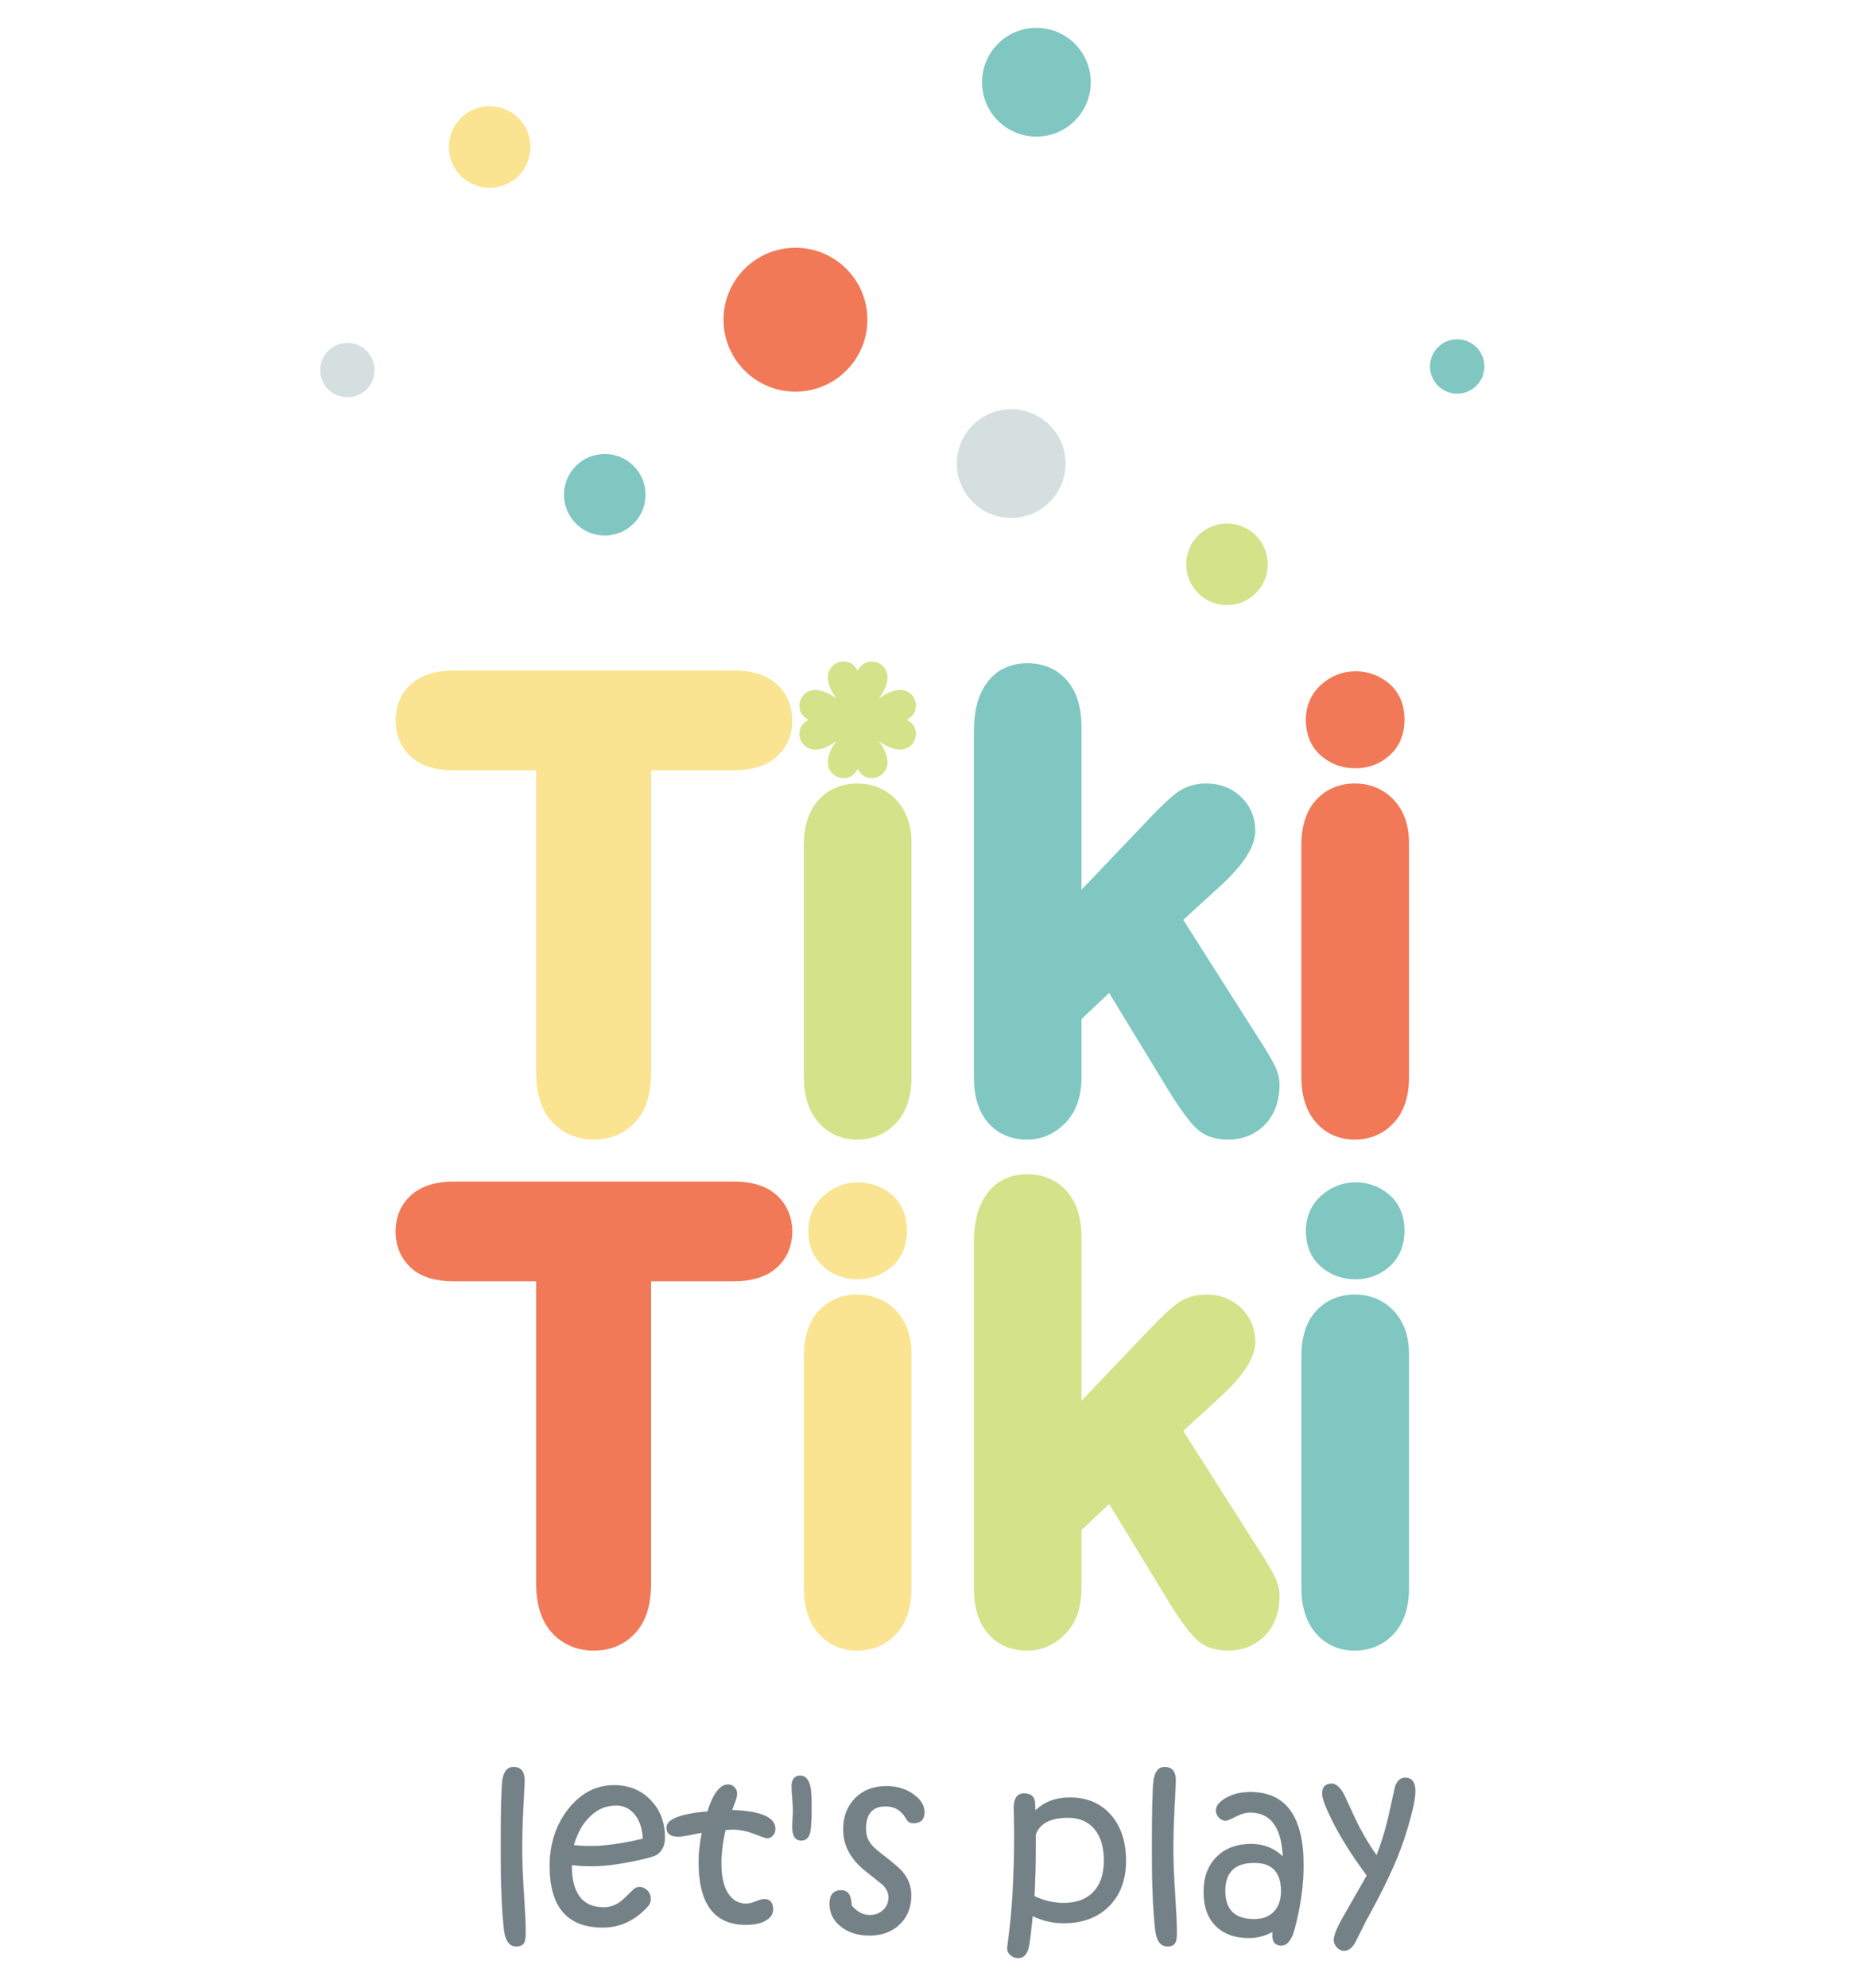
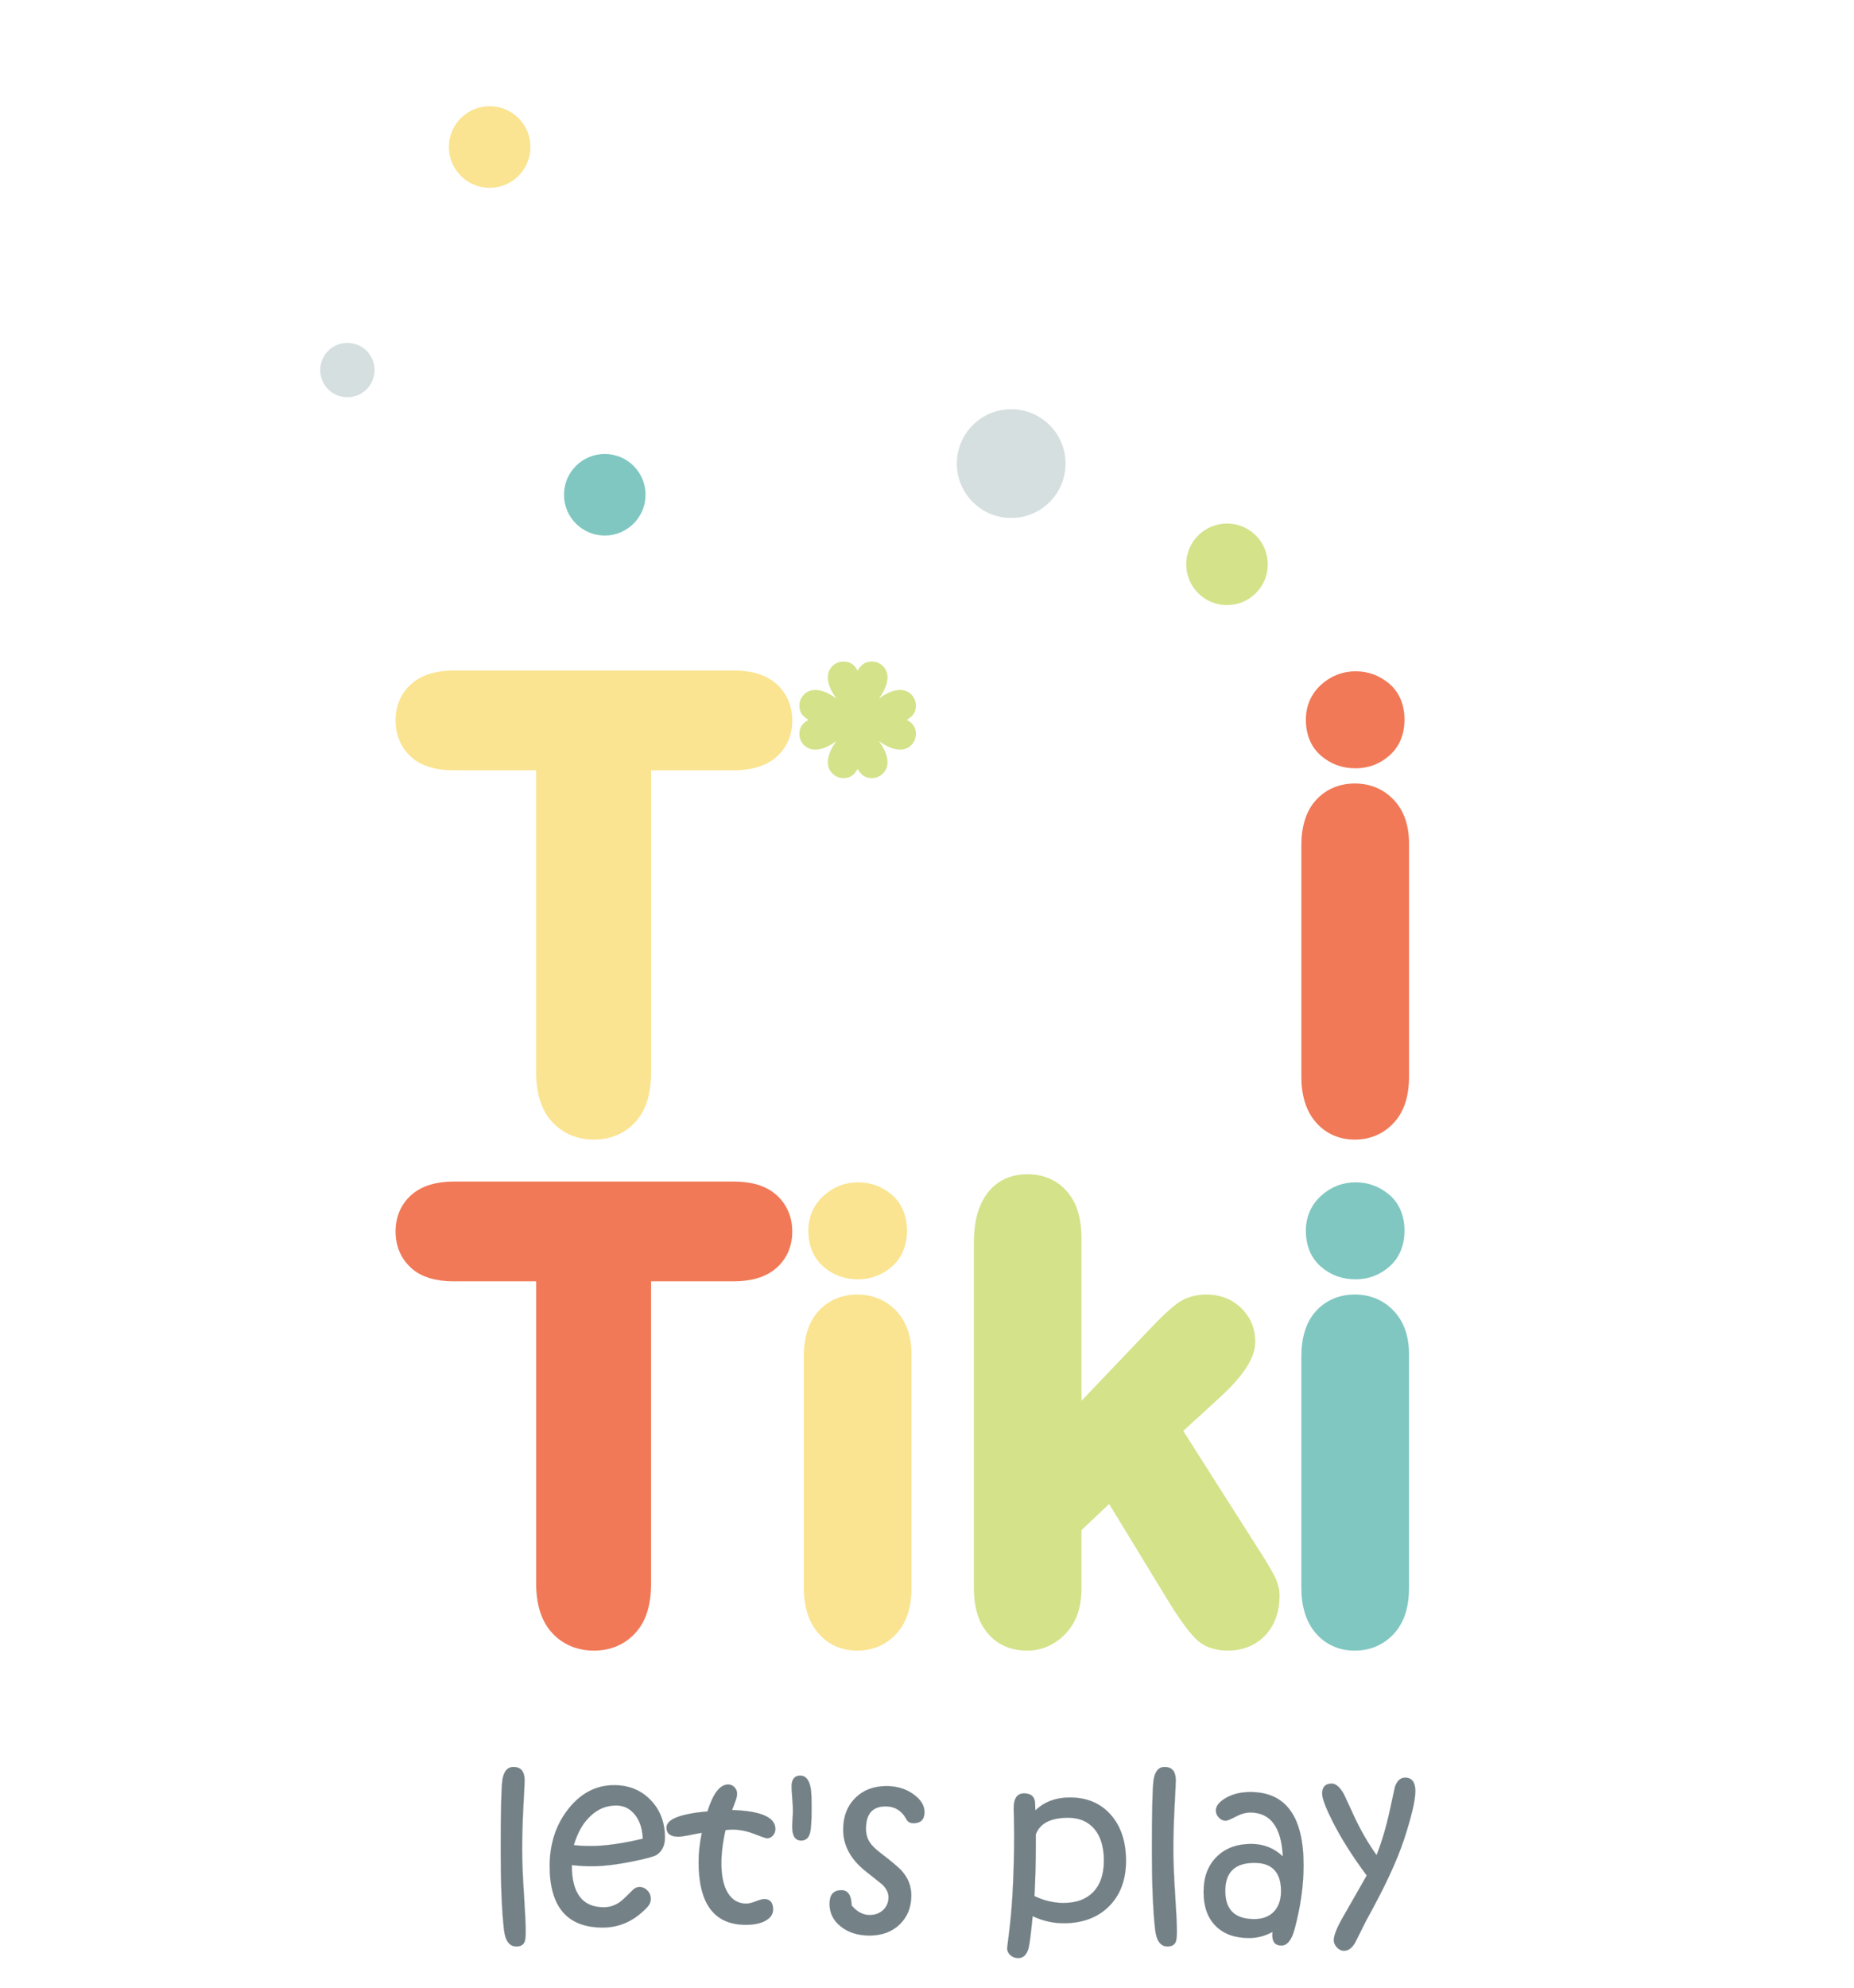
<svg xmlns="http://www.w3.org/2000/svg" xml:space="preserve" width="1210mm" height="1297mm" version="1.1" style="shape-rendering:geometricPrecision; text-rendering:geometricPrecision; image-rendering:optimizeQuality; fill-rule:evenodd; clip-rule:evenodd" viewBox="0 0 121000 129700">
  <defs>
    <style type="text/css">
   
    .str0 {stroke:#748187;stroke-width:7.62;stroke-miterlimit:22.926}
    .fil8 {fill:#D6DFDF}
    .fil6 {fill:#80C7C1}
    .fil9 {fill:#D4E28A}
    .fil5 {fill:#F17957}
    .fil7 {fill:#FAE491}
    .fil4 {fill:#748187;fill-rule:nonzero}
    .fil1 {fill:#80C7C1;fill-rule:nonzero}
    .fil2 {fill:#D4E28A;fill-rule:nonzero}
    .fil0 {fill:#F17957;fill-rule:nonzero}
    .fil3 {fill:#FAE491;fill-rule:nonzero}
   
  </style>
  </defs>
  <g id="Слой_x0020_1">
    <g id="_2702238703248">
      <g>
        <path class="fil0" d="M91957.57 54996.9l0 15270.88c0,614.58 -76.53,1165.74 -229.36,1652.53 -163.83,521.9 -417.29,968.21 -760.15,1338.22 -337.72,364.63 -721.77,639.16 -1150.99,821.71 -430.4,183.48 -896.83,275.22 -1398.84,275.22 -508.09,0 -976.17,-94.55 -1403.28,-283.42 -434.61,-192.14 -815.15,-476.03 -1140.93,-850.48l0 -3.52c-320.87,-369.3 -561.46,-813.51 -719.43,-1331.43 -148.38,-485.39 -223.04,-1025.08 -223.04,-1618.83l0 -15112.21c0,-607.56 75.13,-1152.86 223.74,-1635.21 160.32,-520.73 405.12,-960.72 732.3,-1319.26 326.01,-357.14 706.79,-627.69 1141.16,-810.24 427.35,-179.74 890.98,-270.08 1389.48,-270.08 500.14,0 964.23,88.94 1392.05,266.57 431.09,179.04 814.92,446.31 1150.99,800.17 339.35,357.38 593.05,781.92 759.68,1270.35 157.51,462.22 236.62,976.17 236.62,1539.03z" />
-         <path class="fil1" d="M76488.68 71516.37l-4101.26 -6727.15 -1803.72 1699.81 0 3818.3c0,601.94 -83.78,1146.78 -249.72,1631.47 -177.16,517.46 -446.77,961.89 -806.25,1330.03 -348.48,356.91 -727.39,626.05 -1136.95,807.43 -421.5,186.29 -868.04,279.2 -1339.86,279.2 -1079.38,0 -1942.97,-373.75 -2580.49,-1120.8 -315.48,-366.5 -549.05,-810.23 -700.71,-1331.43 -141.59,-485.86 -212.03,-1031.17 -212.03,-1635.45l0 -22516.42c0,-657.41 65.53,-1245.31 196.59,-1763.93 140.89,-555.84 359.48,-1034.68 655.77,-1435.12 310.57,-425.94 695.32,-747.04 1151.46,-963.06 443.5,-210.4 940.83,-315.24 1489.41,-315.24 525.41,0 1006.36,93.84 1440.73,280.37 444.9,191.44 832.7,478.37 1159.65,860.32 321.57,371.65 560.05,823.81 715.68,1356.01 144.64,495.69 216.72,1052.69 216.72,1670.08l0 10611.45 4426.1 -4642.81c378.91,-399.04 714.28,-736.05 1004.72,-1010.81 305.19,-288.33 570.11,-515.35 792.68,-680.34l7.02 -3.51c279.91,-204.08 582.99,-354.57 908.77,-451.46 319.93,-95.25 659.28,-142.53 1018.76,-142.53 435.78,0 841.83,72.32 1216.76,215.32 382.88,146.04 727.15,365.09 1031.4,655.53 310.8,297 545.07,632.84 701.87,1008 155.4,371.88 232.87,773.02 232.87,1204.82 0,568.94 -232.87,1186.56 -696.03,1853.8 -395.05,568.94 -975.46,1199.67 -1738.42,1891.95l-1.64 -1.87 -2264.54 2072.39 5022.2 7894.99 3.51 0c191.44,301.21 365.33,584.16 520.03,844.64 147.91,249.02 271.24,468.78 369.3,656.94 120.07,221.87 210.4,441.86 271.25,659.28 66.47,237.32 99.47,468.31 99.47,693.22 0,509.26 -75.13,978.74 -223.27,1407.03 -157.27,453.09 -392.25,844.63 -703.52,1174.39 -316.41,334.67 -686.89,587.67 -1108.16,756.88 -409.8,164.29 -857.28,247.37 -1339.39,247.37 -417.05,0 -798.77,-60.38 -1144.91,-181.14 -374.22,-131.06 -694.62,-330.93 -960.02,-599.6 -204.54,-201.28 -437.41,-478.14 -699.06,-828.96 -234.28,-314.08 -510.67,-716.85 -829.2,-1208.8l-13.57 -20.59z" />
-         <path class="fil2" d="M59487.32 54996.9l0 15270.88c0,614.58 -76.53,1165.74 -229.35,1652.53 -163.83,521.9 -417.29,968.21 -760.16,1338.22 -337.71,364.63 -721.76,639.16 -1150.99,821.71 -430.39,183.48 -896.83,275.22 -1398.83,275.22 -508.1,0 -976.17,-94.55 -1403.29,-283.42 -434.6,-192.14 -815.15,-476.03 -1140.93,-850.48l0 -3.52c-320.86,-369.3 -561.45,-813.51 -719.43,-1331.43 -148.37,-485.39 -223.03,-1025.08 -223.03,-1618.83l0 -15112.21c0,-607.56 75.12,-1152.86 223.74,-1635.21 160.31,-520.73 405.11,-960.72 732.3,-1319.26 326.01,-357.14 706.79,-627.69 1141.16,-810.24 427.35,-179.74 890.98,-270.08 1389.48,-270.08 500.13,0 964.23,88.94 1392.05,266.57 431.09,179.04 814.91,446.31 1150.99,800.17 339.35,357.38 593.05,781.92 759.68,1270.35 157.51,462.22 236.61,976.17 236.61,1539.03z" />
        <path class="fil3" d="M47883.32 50260.46l-5390.57 0 0 19716.65c0,680.11 -78.64,1281.58 -236.61,1805.12 -170.85,565.2 -436.01,1041.93 -795.96,1429.73 -349.88,381.25 -756.41,667.94 -1216.52,860.08 -452.63,189.11 -947.38,283.42 -1481.92,283.42 -540.63,0 -1041.93,-95.72 -1499.71,-287.16 -466.2,-194.72 -877.64,-484.46 -1231.97,-869.21 -355.73,-386.63 -621.83,-861.96 -795.49,-1427.39 -161.95,-526.58 -243.4,-1124.78 -243.4,-1794.59l0 -19716.65 -5390.56 0c-570.82,0 -1080.08,-67.16 -1527.79,-199.63 -494.76,-146.27 -909.7,-371.88 -1244.61,-674.02l-3.51 -6.79c-335.84,-307.76 -590.01,-664.66 -758.98,-1069.78 -165.23,-395.06 -249.02,-828.49 -249.02,-1298.67 0,-482.35 86.83,-924.91 258.85,-1326.99 177.63,-415.18 442.56,-774.89 792.68,-1078.44 343.8,-297.69 756.41,-517.45 1237.12,-659.51 444.9,-131.53 943.63,-197.06 1495.26,-197.06l18282.71 0c580.88,0 1097.16,67.17 1550.49,201.97 494.05,148.15 912.04,377.27 1255.14,688.07l6.79 3.51c332.33,304.95 585.55,662.09 757.1,1069.78 168.74,399.97 253.93,833.64 253.93,1298.67 0,472.29 -86.59,907.83 -257.2,1305.69l0 3.28c-175.06,407.22 -435.08,764.36 -777.47,1069.78l-6.79 3.51c-341.46,299.8 -758.04,523.07 -1249.05,667 -451.69,132.47 -963.06,199.63 -1532.94,199.63z" />
        <path class="fil1" d="M88468.08 83473.76c-426.18,0 -827.09,-67.17 -1201.08,-201.04 -378.2,-135.27 -725.28,-339.12 -1039.82,-609.9 -340.76,-293.24 -594.92,-647.11 -762.49,-1059.25 -158.91,-390.84 -238.25,-827.08 -238.25,-1306.86 0,-446.77 84.25,-865 252.99,-1252.79 168.74,-387.8 417.99,-731.84 748.22,-1029.06 315.48,-284.36 661.85,-500.84 1037.48,-647.82 380.78,-148.61 781.92,-223.73 1202.95,-223.73 818.43,0 1535.98,261.18 2168.35,782.85l6.79 3.51c344.26,288.1 602.64,639.39 774.66,1053.63 163.12,392.01 244.57,829.89 244.57,1313.41 0,472.99 -78.87,904.32 -236.38,1292.59 -164.76,405.82 -414.48,756.87 -747.98,1051.76 -307.99,272.18 -647.82,479.77 -1020.64,619.96 -373.52,141.83 -769.98,212.74 -1189.37,212.74z" />
        <path class="fil1" d="M91957.57 88340.08l0 15270.89c0,614.58 -76.53,1165.73 -229.36,1652.53 -163.83,521.9 -417.29,968.21 -760.15,1338.22 -337.72,364.63 -721.77,639.15 -1150.99,821.7 -430.4,183.49 -896.83,275.23 -1398.84,275.23 -508.09,0 -976.17,-94.55 -1403.28,-283.42 -434.61,-192.14 -815.15,-476.03 -1140.93,-850.49l0 -3.51c-320.87,-369.31 -561.46,-813.51 -719.43,-1331.43 -148.38,-485.4 -223.04,-1025.08 -223.04,-1618.83l0 -15112.21c0,-607.56 75.13,-1152.87 223.74,-1635.22 160.32,-520.73 405.12,-960.72 732.3,-1319.26 326.01,-357.14 706.79,-627.69 1141.16,-810.23 427.35,-179.74 890.98,-270.08 1389.48,-270.08 500.14,0 964.23,88.93 1392.05,266.57 431.09,179.03 814.92,446.3 1150.99,800.17 339.35,357.37 593.05,781.91 759.68,1270.35 157.51,462.22 236.62,976.16 236.62,1539.02z" />
        <path class="fil2" d="M76488.68 104859.55l-4101.26 -6727.15 -1803.72 1699.81 0 3818.31c0,601.94 -83.78,1146.78 -249.72,1631.47 -177.16,517.45 -446.77,961.89 -806.25,1330.03 -348.48,356.9 -727.39,626.04 -1136.95,807.42 -421.5,186.29 -868.04,279.21 -1339.86,279.21 -1079.38,0 -1942.97,-373.76 -2580.49,-1120.8 -315.48,-366.5 -549.05,-810.24 -700.71,-1331.44 -141.59,-485.86 -212.03,-1031.16 -212.03,-1635.44l0 -22516.43c0,-657.4 65.53,-1245.3 196.59,-1763.93 140.89,-555.84 359.48,-1034.67 655.77,-1435.11 310.57,-425.95 695.32,-747.05 1151.46,-963.06 443.5,-210.4 940.83,-315.25 1489.41,-315.25 525.41,0 1006.36,93.85 1440.73,280.38 444.9,191.44 832.7,478.37 1159.65,860.32 321.57,371.65 560.05,823.8 715.68,1356 144.64,495.69 216.72,1052.7 216.72,1670.09l0 10611.45 4426.1 -4642.82c378.91,-399.03 714.28,-736.04 1004.72,-1010.8 305.19,-288.34 570.11,-515.35 792.68,-680.35l7.02 -3.51c279.91,-204.08 582.99,-354.56 908.77,-451.45 319.93,-95.26 659.28,-142.53 1018.76,-142.53 435.78,0 841.83,72.32 1216.76,215.31 382.88,146.04 727.15,365.1 1031.4,655.54 310.8,296.99 545.07,632.83 701.87,1007.99 155.4,371.89 232.87,773.03 232.87,1204.82 0,568.95 -232.87,1186.57 -696.03,1853.81 -395.05,568.94 -975.46,1199.67 -1738.42,1891.95l-1.64 -1.87 -2264.54 2072.39 5022.2 7894.99 3.51 0c191.44,301.2 365.33,584.15 520.03,844.64 147.91,249.01 271.24,468.77 369.3,656.94 120.07,221.86 210.4,441.86 271.25,659.28 66.47,237.31 99.47,468.3 99.47,693.21 0,509.27 -75.13,978.74 -223.27,1407.03 -157.27,453.1 -392.25,844.64 -703.52,1174.4 -316.41,334.67 -686.89,587.66 -1108.16,756.87 -409.8,164.29 -857.28,247.38 -1339.39,247.38 -417.05,0 -798.77,-60.38 -1144.91,-181.15 -374.22,-131.06 -694.62,-330.92 -960.02,-599.6 -204.54,-201.27 -437.41,-478.14 -699.06,-828.96 -234.28,-314.07 -510.67,-716.85 -829.2,-1208.79l-13.57 -20.6z" />
        <path class="fil3" d="M55997.84 83473.76c-426.19,0 -827.09,-67.17 -1201.08,-201.04 -378.2,-135.27 -725.28,-339.12 -1039.83,-609.9 -340.75,-293.24 -594.92,-647.11 -762.49,-1059.25 -158.91,-390.84 -238.25,-827.08 -238.25,-1306.86 0,-446.77 84.26,-865 253,-1252.79 168.74,-387.8 417.99,-731.84 748.21,-1029.06 315.48,-284.36 661.86,-500.84 1037.49,-647.82 380.77,-148.61 781.91,-223.73 1202.95,-223.73 818.42,0 1535.98,261.18 2168.34,782.85l6.79 3.51c344.27,288.1 602.65,639.39 774.66,1053.63 163.13,392.01 244.57,829.89 244.57,1313.41 0,472.99 -78.87,904.32 -236.38,1292.59 -164.76,405.82 -414.47,756.87 -747.98,1051.76 -307.99,272.18 -647.81,479.77 -1020.63,619.96 -373.52,141.83 -769.98,212.74 -1189.37,212.74z" />
        <path class="fil3" d="M59487.32 88340.08l0 15270.89c0,614.58 -76.53,1165.73 -229.35,1652.53 -163.83,521.9 -417.29,968.21 -760.16,1338.22 -337.71,364.63 -721.76,639.15 -1150.99,821.7 -430.39,183.49 -896.83,275.23 -1398.83,275.23 -508.1,0 -976.17,-94.55 -1403.29,-283.42 -434.6,-192.14 -815.15,-476.03 -1140.93,-850.49l0 -3.51c-320.86,-369.31 -561.45,-813.51 -719.43,-1331.43 -148.37,-485.4 -223.03,-1025.08 -223.03,-1618.83l0 -15112.21c0,-607.56 75.12,-1152.87 223.74,-1635.22 160.31,-520.73 405.11,-960.72 732.3,-1319.26 326.01,-357.14 706.79,-627.69 1141.16,-810.23 427.35,-179.74 890.98,-270.08 1389.48,-270.08 500.13,0 964.23,88.93 1392.05,266.57 431.09,179.03 814.91,446.3 1150.99,800.17 339.35,357.37 593.05,781.91 759.68,1270.35 157.51,462.22 236.61,976.16 236.61,1539.02z" />
        <path class="fil0" d="M47883.32 83603.65l-5390.57 0 0 19716.64c0,680.11 -78.64,1281.59 -236.61,1805.13 -170.85,565.19 -436.01,1041.93 -795.96,1429.72 -349.88,381.25 -756.41,667.95 -1216.52,860.09 -452.63,189.1 -947.38,283.42 -1481.92,283.42 -540.63,0 -1041.93,-95.72 -1499.71,-287.17 -466.2,-194.71 -877.64,-484.45 -1231.97,-869.21 -355.73,-386.63 -621.83,-861.95 -795.49,-1427.39 -161.95,-526.58 -243.4,-1124.78 -243.4,-1794.59l0 -19716.64 -5390.56 0c-570.82,0 -1080.08,-67.17 -1527.79,-199.63 -494.76,-146.28 -909.7,-371.89 -1244.61,-674.03l-3.51 -6.79c-335.84,-307.75 -590.01,-664.66 -758.98,-1069.78 -165.23,-395.05 -249.02,-828.49 -249.02,-1298.67 0,-482.34 86.83,-924.91 258.85,-1326.98 177.63,-415.18 442.56,-774.9 792.68,-1078.44 343.8,-297.7 756.41,-517.46 1237.12,-659.52 444.9,-131.53 943.63,-197.06 1495.26,-197.06l18282.71 0c580.88,0 1097.16,67.17 1550.49,201.98 494.05,148.14 912.04,377.26 1255.14,688.06l6.79 3.52c332.33,304.94 585.55,662.08 757.1,1069.78 168.74,399.96 253.93,833.63 253.93,1298.66 0,472.29 -86.59,907.83 -257.2,1305.69l0 3.28c-175.06,407.22 -435.08,764.36 -777.47,1069.78l-6.79 3.51c-341.46,299.8 -758.04,523.07 -1249.05,667.01 -451.69,132.46 -963.06,199.63 -1532.94,199.63z" />
        <path class="fil2" d="M52769.07 46965.23c-170.62,-97.12 -304.95,-199.16 -403.02,-321.8 -129.42,-161.72 -194.25,-353.86 -194.25,-607.32 0,-280.85 114.45,-535.48 298.4,-719.67 184.42,-184.18 439.05,-298.63 719.9,-298.63 411.67,0 820.06,171.55 1225.65,441.63l175.99 123.1 -123.33 -175.76c-270.08,-405.58 -441.63,-813.98 -441.63,-1225.65 0,-280.84 114.44,-535.47 298.4,-719.66 184.42,-184.19 439.05,-298.63 719.89,-298.63 253.7,0 446.08,64.83 607.56,194.25 122.4,98.06 224.91,232.16 321.8,402.07 96.66,-169.91 199.17,-304.01 321.8,-402.07 161.72,-129.42 353.87,-194.25 607.33,-194.25 280.84,0 535.47,114.44 719.66,298.4 184.19,184.42 298.63,439.05 298.63,719.89 0,411.67 -171.55,820.07 -441.63,1225.65l-122.87 175.76 175.53 -123.1c405.59,-270.08 813.98,-441.63 1225.65,-441.63 280.85,0 535.48,114.45 719.66,298.4 184.19,184.42 298.64,439.05 298.64,719.9 0,253.46 -64.83,445.6 -194.26,607.32 -97.82,122.4 -232.16,224.68 -402.54,321.8 170.15,96.89 304.25,199.17 402.54,321.8 129.43,161.49 194.26,353.86 194.26,607.56 0,280.84 -114.45,535.48 -298.4,719.66 -184.42,184.19 -439.05,298.63 -719.9,298.63 -411.67,0 -820.06,-171.55 -1225.65,-441.62l-175.53 -123.11 122.87 175.76c270.08,405.59 441.63,813.98 441.63,1225.65 0,280.85 -114.44,535.48 -298.4,719.67 -184.42,184.18 -439.05,298.63 -719.89,298.63 -253.46,0 -445.61,-64.83 -607.33,-194.25 -122.63,-98.07 -224.67,-232.17 -321.8,-402.78 -97.12,170.61 -199.4,304.71 -321.8,402.78 -161.48,129.42 -353.86,194.25 -607.56,194.25 -280.84,0 -535.47,-114.45 -719.66,-298.4 -184.19,-184.42 -298.63,-439.05 -298.63,-719.9 0,-411.67 171.55,-820.06 441.63,-1225.65l123.33 -175.76 -175.99 123.11c-405.59,270.07 -813.98,441.62 -1225.65,441.62 -280.85,0 -535.48,-114.44 -719.66,-298.39 -184.19,-184.42 -298.64,-439.06 -298.64,-719.9 0,-253.7 64.83,-446.07 194.25,-607.56 98.07,-122.4 232.4,-224.91 403.02,-321.8z" />
        <path class="fil0" d="M88468.08 50130.57c-426.18,0 -827.09,-67.16 -1201.08,-201.03 -378.2,-135.28 -725.28,-339.12 -1039.82,-609.9 -340.76,-293.25 -594.92,-647.11 -762.49,-1059.25 -158.91,-390.84 -238.25,-827.09 -238.25,-1306.86 0,-446.78 84.25,-865 252.99,-1252.8 168.74,-387.8 417.99,-731.83 748.22,-1029.06 315.48,-284.35 661.85,-500.84 1037.48,-647.81 380.78,-148.61 781.92,-223.74 1202.95,-223.74 818.43,0 1535.98,261.19 2168.35,782.85l6.79 3.51c344.26,288.1 602.64,639.39 774.66,1053.64 163.12,392.01 244.57,829.89 244.57,1313.41 0,472.99 -78.87,904.32 -236.38,1292.58 -164.76,405.82 -414.48,756.88 -747.98,1051.76 -307.99,272.19 -647.82,479.78 -1020.64,619.97 -373.52,141.82 -769.98,212.73 -1189.37,212.73z" />
      </g>
      <path class="fil4 str0" d="M34309.19 126008.03c0,326.95 -22.23,552.32 -66.93,673.55 -81.68,212.98 -262.59,319.7 -542.5,319.7 -458.24,0 -728.09,-371.65 -809.77,-1117.29 -141.35,-1258.18 -210.63,-2979.52 -210.63,-5166.59 0,-2442.41 34.64,-3943.28 101.57,-4505.67 76.77,-614.12 319.46,-921.41 730.66,-921.41 483.06,0 725.75,292.32 725.75,876.94 0,146.04 -27.15,723.17 -81.68,1731.4 -52.19,1008 -79.33,1939.23 -79.33,2789.02 0,745.4 39.55,1708.93 116.31,2892.92 77,1181.42 116.55,1991.42 116.55,2427.43zm9085.3 -6110.7c0,502.95 -173.42,876.94 -522.83,1117.29 -153.53,106.49 -643.84,245.04 -1471.16,413.55 -1097.16,227.95 -2033.54,341.69 -2808.91,341.69 -351.52,0 -777.7,-24.57 -1275.5,-71.62 0,1830.4 693.45,2746.66 2080.59,2746.66 383.82,0 728.32,-108.83 1037.72,-324.38 156.1,-106.48 433.67,-364.16 834.81,-775.36 143.7,-148.61 297.22,-222.8 455.67,-222.8 203.14,0 379.14,76.76 527.75,227.95 146.04,150.95 220.46,336.78 220.46,557.24 0,183.25 -69.51,351.76 -210.63,505.28 -832.24,904.09 -1805.59,1354.84 -2922.65,1354.84 -2311.11,0 -3465.15,-1337.52 -3465.15,-4012.55 0,-1379.65 366.5,-2568.56 1102.08,-3571.64 837.15,-1136.95 1870.19,-1704.25 3103.56,-1704.25 960.96,0 1756.21,322.03 2377.81,966.1 624.18,644.07 936.38,1461.33 936.38,2452zm-1441.66 74.43c-29.72,-668.88 -205.49,-1196.4 -527.52,-1585.13 -322.03,-388.97 -723.41,-584.63 -1208.8,-584.63 -629.09,0 -1183.99,222.81 -1661.89,671.22 -495.46,450.76 -861.96,1089.91 -1104.66,1917.23 344.27,36.98 708.2,56.87 1097.17,56.87 938.72,0 2073.09,-158.44 3405.7,-475.56zm8649.52 -639.16c0,168.51 -54.53,312.21 -161.01,431.1 -106.49,118.89 -232.87,178.33 -379.14,178.33 -71.85,0 -351.52,-94.08 -834.58,-282.48 -483.05,-188.16 -956.04,-282.25 -1419.19,-282.25 -143.7,0 -297.23,9.83 -458.25,29.73 -180.91,787.53 -270.08,1510.94 -270.08,2167.18 0,847.21 143.7,1496.19 431.1,1951.86 284.82,453.33 683.62,681.05 1193.82,681.05 155.87,0 361.59,-49.39 616.69,-148.62 255.1,-98.99 438.35,-148.61 549.75,-148.61 388.97,0 582.28,227.95 582.28,683.62 0,294.89 -158.68,535.01 -478.14,718.49 -319.46,185.59 -755.47,277.34 -1305.22,277.34 -2050.86,0 -3076.41,-1367.25 -3076.41,-4101.73 0,-577.13 69.28,-1211.14 210.63,-1902.25 -136.21,19.9 -428.52,74.19 -876.93,165.93 -294.65,56.88 -512.78,86.6 -653.9,86.6 -517.69,0 -775.36,-198 -775.36,-594.45 0,-539.93 891.91,-891.68 2675.27,-1055.04 366.5,-1169.01 814.68,-1753.64 1344.77,-1753.64 163.6,0 302.15,59.45 416.12,178.34 113.98,118.89 171.08,262.59 171.08,430.86 0,126.38 -37.21,285.06 -109.06,478.14 -71.85,190.74 -146.27,383.82 -217.89,577.13 1882.36,62.02 2823.65,472.99 2823.65,1233.37zm2365.41 -1307.79c0,802.51 -37.21,1330.26 -109.06,1587.7 -86.59,319.7 -277.33,478.14 -571.98,478.14 -386.4,0 -582.05,-297.23 -582.05,-891.68 0,-116.32 7.25,-292.31 22.23,-525.18 14.75,-235.21 22.23,-413.54 22.23,-535.01 0,-203.14 -14.74,-477.9 -44.46,-829.66 -27.39,-349.18 -42.13,-597.02 -42.13,-743.06 0,-473.22 188.17,-711.01 564.73,-711.01 363.93,0 591.88,285.06 688.54,854.71 34.63,212.97 51.95,651.32 51.95,1315.05zm7368.88 210.63c0,483.05 -245.27,725.75 -733.24,725.75 -168.5,0 -302.14,-59.45 -398.79,-180.91 -66.94,-111.4 -138.79,-225.38 -210.64,-339.36 -299.56,-386.39 -698.36,-579.47 -1193.82,-579.47 -854.47,0 -1282.99,485.39 -1282.99,1456.41 0,336.78 76.77,626.75 232.87,869.44 128.72,208.06 364.16,443.27 703.51,703.28 762.73,584.63 1238.29,988.34 1426.69,1211.38 396.22,455.67 594.45,978.27 594.45,1567.81 0,772.79 -252.76,1401.88 -755.47,1889.84 -502.94,485.4 -1159.18,728.33 -1966.84,728.33 -770.22,0 -1401.88,-200.81 -1894.76,-601.95 -477.9,-386.39 -718.26,-874.36 -718.26,-1463.9 0,-594.45 257.67,-891.67 772.79,-891.67 431.09,0 653.9,331.86 668.88,995.59 349.18,416.11 740.49,624.17 1173.92,624.17 364.16,0 658.82,-111.4 889.11,-331.86 230.53,-220.46 344.5,-495.22 344.5,-824.75 0,-302.14 -141.36,-584.62 -421.26,-849.55 -4.92,-9.83 -361.59,-292.31 -1067.45,-849.55 -978.27,-772.79 -1468.81,-1679.45 -1468.81,-2719.74 0,-846.98 260.01,-1530.6 780.28,-2053.2 520.03,-522.61 1201.31,-782.85 2043.37,-782.85 691.11,0 1285.57,180.91 1778.45,545.07 468.07,341.69 703.51,725.74 703.51,1151.69zm13149.82 3177.75c0,1238.52 -369.08,2226.86 -1107.23,2965.01 -735.58,738.15 -1723.91,1106.99 -2962.44,1106.99 -691.11,0 -1364.66,-153.53 -2023.48,-460.58 -109.06,1134.37 -198.23,1832.97 -267.5,2095.56 -121.47,425.95 -344.5,638.92 -666.3,638.92 -203.15,0 -376.57,-62.02 -517.69,-188.17 -141.36,-126.38 -212.98,-282.48 -212.98,-465.73 0,29.72 39.56,-277.33 116.32,-921.4 99,-755.47 173.42,-1570.39 227.95,-2447.09 76.77,-1258.41 116.32,-2618.16 116.32,-4079.49 0,-289.74 -4.92,-624.17 -14.75,-998.16 -10.06,-376.57 -14.97,-601.95 -14.97,-678.71 0,-644.07 225.37,-966.1 673.79,-966.1 468.07,0 708.43,223.03 723.17,671.45l14.98 443.26c579.47,-564.73 1332.37,-847.21 2256.35,-847.21 1099.73,0 1979.01,366.74 2642.74,1102.31 676.36,750.56 1015.72,1761.13 1015.72,3029.14zm-1441.67 -14.75c0,-886.76 -205.48,-1572.72 -616.68,-2060.69 -411.21,-487.96 -983.43,-733.23 -1714.09,-733.23 -1141.86,0 -1845.14,361.58 -2112.65,1082.41l0 718.26c0,1124.55 -29.72,2226.63 -89.17,3311.62 624.18,297.23 1258.19,445.84 1902.25,445.84 839.49,0 1486.14,-240.36 1944.15,-718.26 458.24,-478.14 686.19,-1161.76 686.19,-2045.95zm4763.12 4609.59c0,326.95 -22.24,552.32 -66.94,673.55 -81.68,212.98 -262.59,319.7 -542.5,319.7 -458.24,0 -728.08,-371.65 -809.76,-1117.29 -141.36,-1258.18 -210.64,-2979.52 -210.64,-5166.59 0,-2442.41 34.64,-3943.28 101.58,-4505.67 76.76,-614.12 319.46,-921.41 730.66,-921.41 483.05,0 725.75,292.32 725.75,876.94 0,146.04 -27.15,723.17 -81.68,1731.4 -52.19,1008 -79.34,1939.23 -79.34,2789.02 0,745.4 39.55,1708.93 116.32,2892.92 76.99,1181.42 116.55,1991.42 116.55,2427.43zm8267.81 -4309.79c0,1325.12 -193.08,2709.68 -582.05,4156.03 -193.32,725.74 -483.05,1087.56 -864.53,1087.56 -393.65,0 -589.31,-223.03 -589.31,-666.3 0,-101.57 4.92,-178.33 14.75,-225.61 -492.88,267.74 -1003.08,401.37 -1530.6,401.37 -931.47,0 -1662.13,-262.59 -2184.73,-790.1 -525.18,-527.52 -787.54,-1265.67 -787.54,-2214.46 0,-960.95 282.25,-1723.91 849.56,-2288.64 564.73,-562.16 1317.62,-844.64 2253.77,-844.64 817.49,0 1508.6,272.65 2068.41,817.49 -91.74,-1912.08 -800.17,-2868.35 -2127.86,-2868.35 -294.65,0 -609.19,89.17 -945.97,267.5 -337.02,178.34 -554.9,267.51 -656.48,267.51 -165.93,0 -311.97,-66.7 -443.26,-202.91 -131.3,-136.21 -195.66,-289.97 -195.66,-465.74 0,-289.73 210.4,-557.24 631.44,-805.08 450.75,-264.93 988.33,-398.8 1612.51,-398.8 2318.36,0 3477.55,1590.28 3477.55,4773.17zm-1471.16 1691.62c0,-1228.46 -579.7,-1842.8 -1736.31,-1842.8 -1270.82,0 -1904.83,609.19 -1904.83,1827.82 0,1228.69 629.09,1842.81 1889.85,1842.81 547.41,0 975.93,-160.79 1285.56,-482.82 309.63,-322.04 465.73,-770.45 465.73,-1345.01zm8765.61 -6529.15c0,609.43 -247.84,1664.47 -740.72,3165.58 -455.67,1384.56 -1273.16,3138.19 -2454.58,5260.91 -237.78,480.47 -475.56,958.61 -718.26,1436.51 -208.06,373.99 -453.33,559.82 -740.72,559.82 -168.28,0 -321.8,-71.85 -460.59,-217.89 -136.21,-143.7 -205.48,-304.72 -205.48,-478.14 0,-314.54 212.97,-839.72 641.49,-1575.3 970.79,-1701.68 1476.07,-2583.29 1508.37,-2640.4 -946.21,-1275.5 -1696.77,-2464.4 -2246.52,-3564.14 -440.92,-876.94 -661.39,-1468.81 -661.39,-1778.44 0,-436.01 208.06,-653.9 626.75,-653.9 260.02,0 522.61,227.95 785.2,681.04 237.78,507.86 472.98,1018.06 705.85,1525.92 413.54,881.62 891.68,1704.02 1431.6,2464.41 356.67,-921.4 641.5,-1882.36 854.47,-2883.1 227.95,-1037.72 341.93,-1565.47 346.84,-1585.13 141.13,-393.88 361.59,-589.54 656.24,-589.54 448.42,0 671.45,289.74 671.45,871.79z" />
      <g>
-         <ellipse class="fil5" cx="51915.14" cy="20859.48" rx="4694.65" ry="4694.64" />
        <ellipse class="fil6" cx="39469.3" cy="32282.03" rx="2661.57" ry="2661.56" />
        <ellipse class="fil7" cx="31957.65" cy="9591.84" rx="2661.57" ry="2661.56" />
        <circle class="fil8" cx="22671.81" cy="24145.45" r="1774.38" />
-         <circle class="fil6" cx="67639.84" cy="5366.16" r="3548.75" />
        <ellipse class="fil9" cx="80079.47" cy="36820.88" rx="2661.57" ry="2661.56" />
        <circle class="fil8" cx="65995.35" cy="30248.42" r="3548.75" />
-         <circle class="fil6" cx="95102.41" cy="23910.52" r="1774.38" />
      </g>
    </g>
  </g>
</svg>